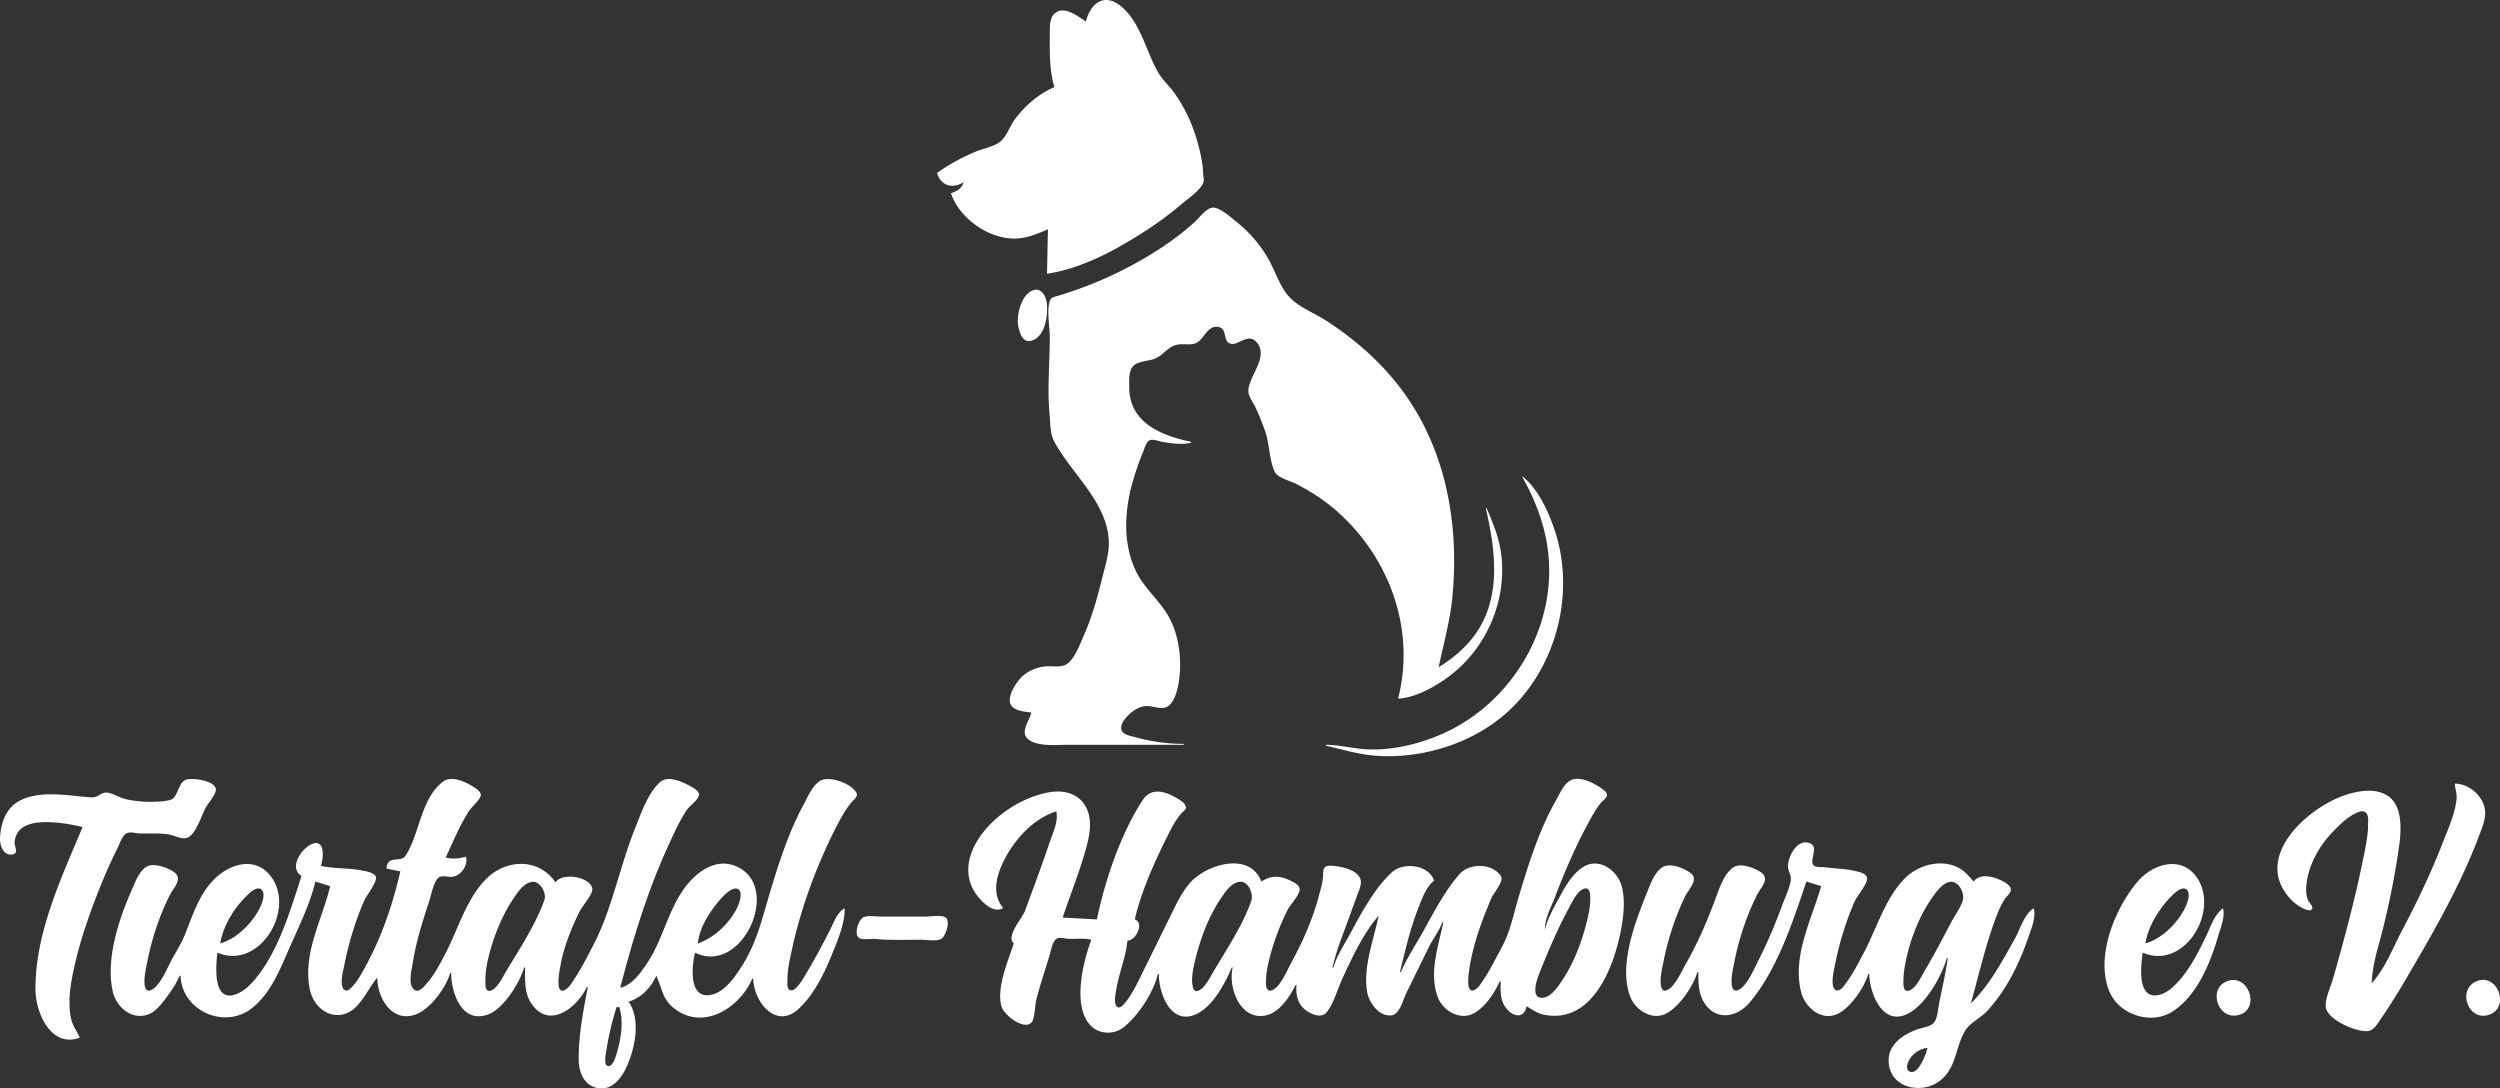
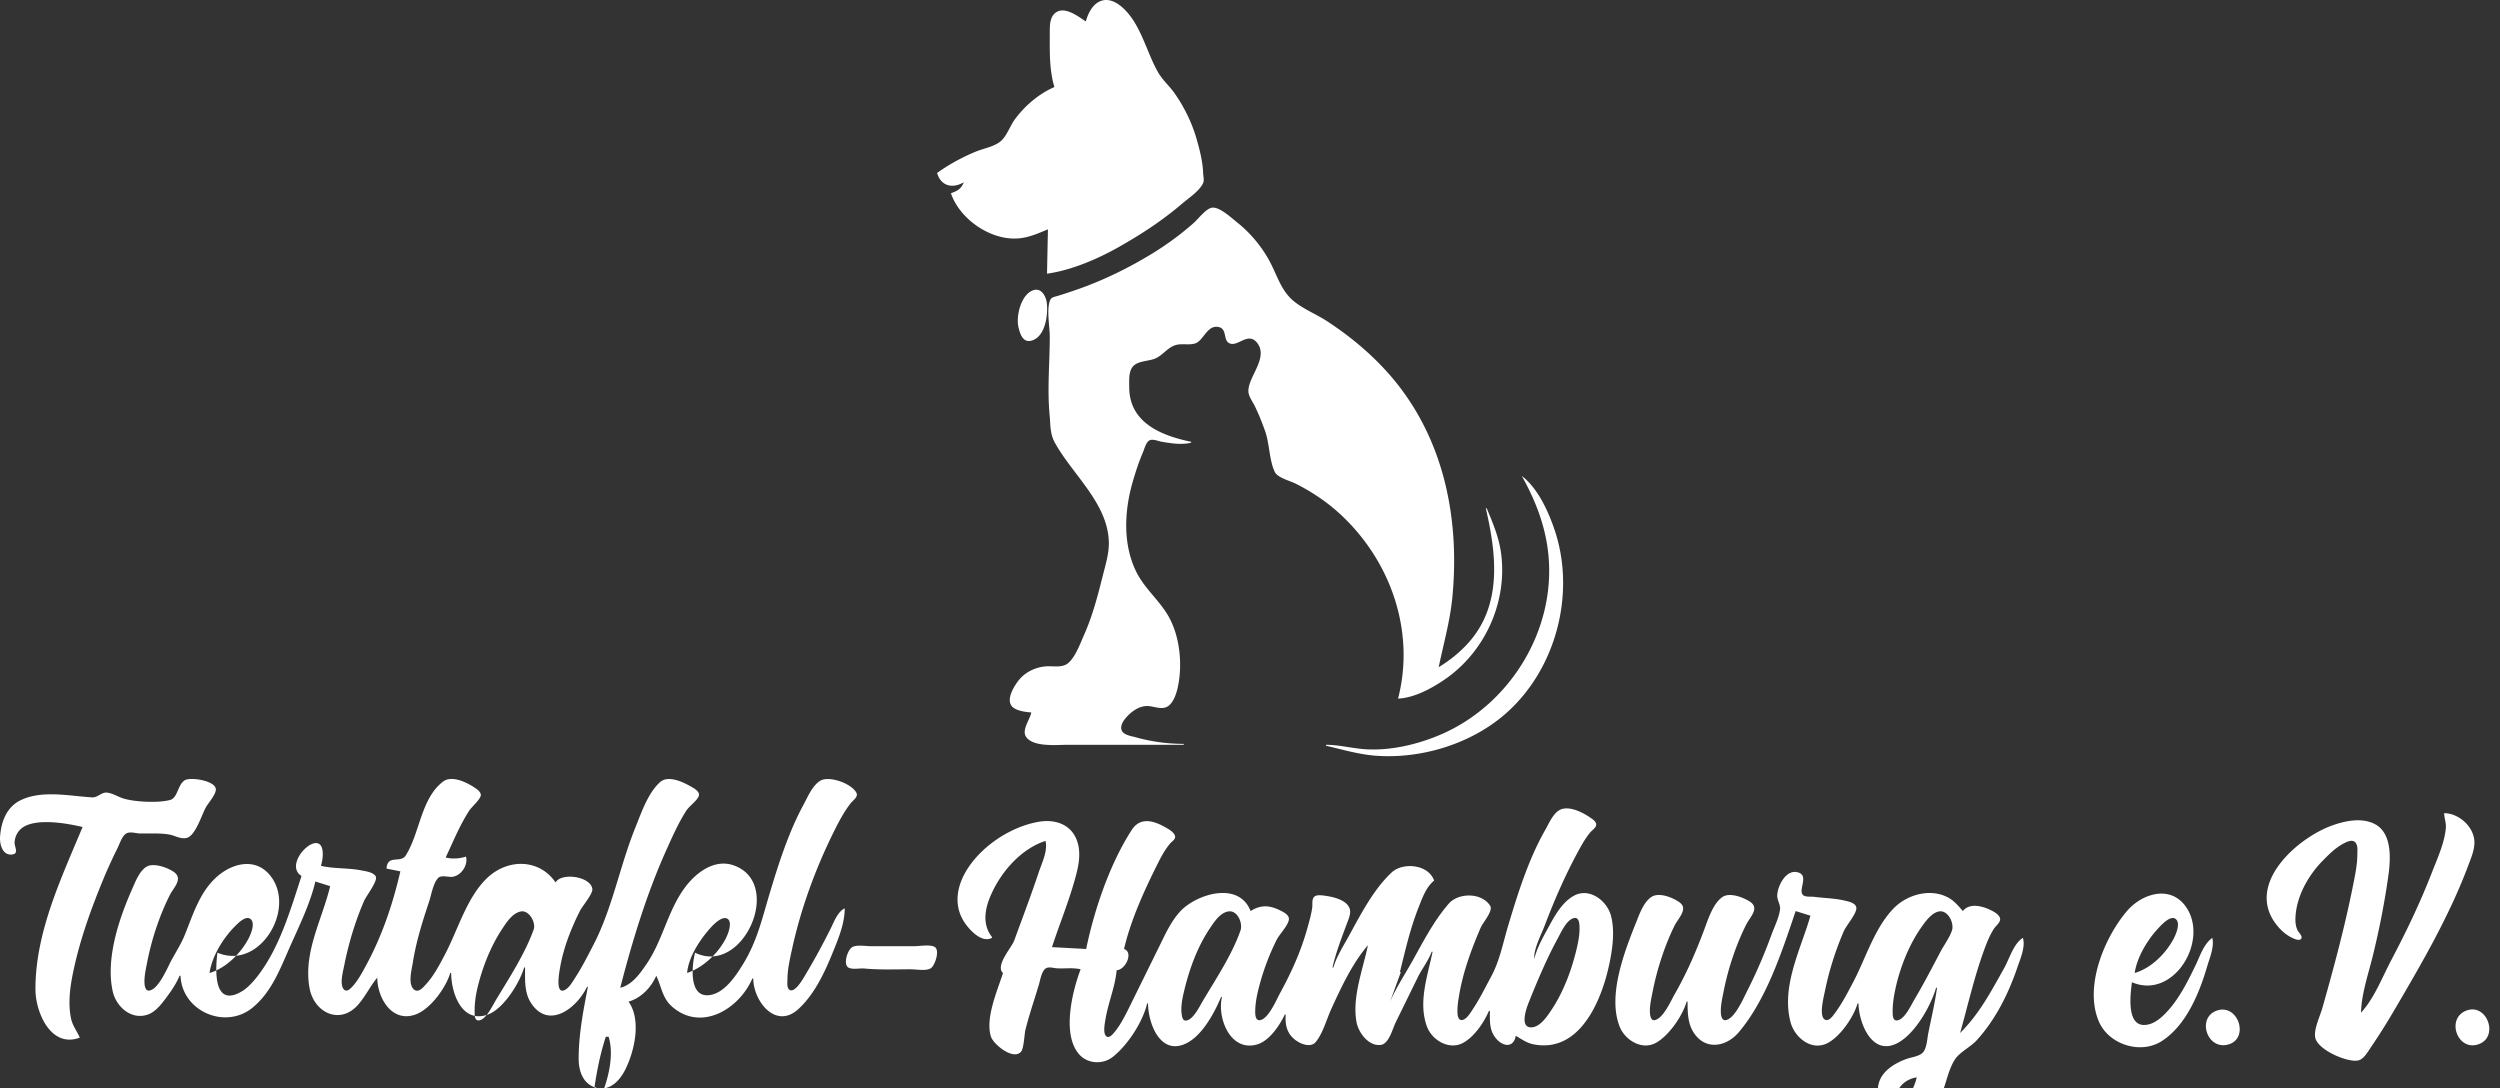
<svg xmlns="http://www.w3.org/2000/svg" xmlns:ns1="http://sodipodi.sourceforge.net/DTD/sodipodi-0.dtd" xmlns:ns2="http://www.inkscape.org/namespaces/inkscape" width="2706.236" height="1178.241" viewBox="0 0 716.025 311.743" version="1.1" id="svg323" ns1:docname="tiertafel-hamburg-logo.svg" ns2:version="1.2.2 (b0a84865, 2022-12-01)">
  <rect x="0" y="0" width="716.025" height="311.743" fill="#333333" stroke="none" />
  <defs id="defs327" />
  <ns1:namedview id="namedview325" pagecolor="#505050" bordercolor="#eeeeee" borderopacity="1" ns2:showpageshadow="0" ns2:pageopacity="0" ns2:pagecheckerboard="0" ns2:deskcolor="#505050" showgrid="false" ns2:zoom="0.20029859" ns2:cx="1355.4764" ns2:cy="616.57949" ns2:window-width="1365" ns2:window-height="807" ns2:window-x="1242" ns2:window-y="213" ns2:window-maximized="0" ns2:current-layer="svg323" />
-   <path d="M310.987 6.147c-2.003-1.321-5.392-3.961-7.935-2.908-2.323.963-2.384 3.701-2.384 5.818 0 5.215-.212 10.827 1.323 15.875-4.45 1.917-8.485 5.388-11.335 9.26-1.392 1.888-2.27 4.726-4.038 6.246-1.831 1.574-4.911 2.066-7.117 2.978-3.926 1.623-7.657 3.648-11.113 6.122 1.14 3.876 4.53 4.519 7.673 2.646-.807 1.983-1.783 2.438-3.704 3.175 2.492 7.308 11.049 13.29 18.785 12.954 3.278-.142 6.03-1.4 8.996-2.636l-.265 12.7c6.924-.932 14.602-4.247 20.637-7.673 6.398-3.632 12.388-7.526 17.992-12.324 1.873-1.604 5.024-3.648 6.067-5.932.386-.843.048-2.011.016-2.91-.119-3.294-.982-6.637-1.886-9.79-1.31-4.56-3.522-9.083-6.239-12.965-1.466-2.094-3.514-3.872-4.781-6.085-3.381-5.905-4.913-13.779-10.11-18.475-4.871-4.4-9.009-1.844-10.583 3.923m-15.61 197.908c-.357 2.009-2.913 5.092-1.429 7.087 2.127 2.855 8.644 2.188 11.747 2.173h33.338v-.265c-4.606 0-9.324-.634-13.758-1.889-1.344-.381-3.829-.652-4.125-2.348-.217-1.243.73-2.578 1.505-3.435 1.537-1.697 3.672-3.237 6.059-3.164 1.744.053 3.873 1.093 5.546.206 2.836-1.504 3.58-7.682 3.704-10.536.238-5.43-.833-11.489-3.754-16.14-2.717-4.329-6.604-7.48-8.866-12.171-3.786-7.847-3.307-17.228-.974-25.4.844-2.956 1.818-5.903 3.022-8.731.41-.962.791-2.617 1.691-3.235.931-.637 2.603.126 3.601.302 2.746.483 5.71.943 8.467.287v-.265c-8.596-1.775-17.711-5.48-17.727-15.61-.003-1.873-.243-4.561 1.132-6.047 1.363-1.472 4.194-1.419 6.011-2.075 2.228-.803 3.463-2.844 5.556-3.755 2.008-.874 4.056-.096 6.062-.642 2.463-.672 3.458-5.25 6.638-4.779 2.688.398 1.498 3.565 3.067 4.567 2.469 1.578 5.501-3.439 8.197.044 3.342 4.319-2.82 9.851-2.524 14.011.093 1.323 1.199 2.8 1.778 3.969 1.146 2.308 2.085 4.723 2.963 7.144 1.323 3.659 1.188 8.407 2.815 11.819.778 1.635 4.376 2.551 5.929 3.327 4.352 2.176 8.538 4.93 12.171 8.182 14.817 13.265 22.275 33.773 17.198 53.401 4.585-.2 9.517-2.86 13.229-5.383 11.576-7.867 18.034-22.009 16.327-35.892-.585-4.761-2.336-8.858-4.157-13.229h-.265c3.056 13.213 4.845 27.93-5.315 38.894-2.445 2.638-5.125 4.738-8.178 6.615 1.397-6.754 3.265-13.193 3.924-20.108 2.22-23.32-2.752-46.831-18.785-64.558-5.043-5.575-10.866-10.358-17.153-14.461-2.979-1.945-6.469-3.324-9.26-5.52-3.799-2.988-4.911-7.409-7.086-11.505-2.252-4.24-5.562-8.213-9.319-11.201-1.572-1.25-4.995-4.472-7.144-4.269-1.759.166-3.998 3.197-5.292 4.344a85.02 85.02 0 0 1-12.171 8.955c-6.548 3.978-13.412 7.353-20.637 9.925a160.57 160.57 0 0 1-6.085 2.028c-.746.232-1.852.343-2.223 1.139-1.172 2.53-.159 7.716-.159 10.51 0 7.469-.757 15.024-.045 22.49.267 2.821.071 5.346 1.503 7.938 5.091 9.205 15.245 17.38 15.462 28.575.061 3.174-.976 6.474-1.741 9.525-1.434 5.736-2.942 11.518-5.353 16.933-1.08 2.425-2.5 6.375-4.561 8.091-1.714 1.427-4.278.785-6.324.928-2.836.199-5.726 1.508-7.586 3.685-1.352 1.58-3.881 5.512-2.31 7.612 1.087 1.452 3.985 1.775 5.662 1.909m.794-120.996c-3.699.973-5.231 7.461-4.464 10.665.434 1.818 1.225 4.488 3.67 3.853 4.043-1.05 4.818-7.368 4.453-10.732-.196-1.798-1.426-4.373-3.659-3.785m139.7 53.262c3.998 7.178 6.839 14.475 7.628 22.754 2.035 21.361-10.877 42.477-30.382 51.101-6.533 2.888-14.253 4.765-21.431 4.451-3.982-.175-7.935-1.302-11.906-1.313v.265c4.887 1.131 9.499 2.541 14.552 2.887 12.92.885 26.985-3.44 36.777-11.959 14.491-12.609 20.275-34.351 14.2-52.576-1.797-5.386-4.813-12.074-9.438-15.61M23.65 236.864c-6.115 14.687-13.572 30.287-13.494 46.567.031 6.503 4.398 16.867 12.7 13.758-.839-1.921-2.095-3.445-2.527-5.556-1.01-4.932-.064-10.237 1.032-15.081 1.821-8.049 4.632-15.912 7.74-23.548a143.38 143.38 0 0 1 4.538-10.054c.616-1.233 1.19-3.191 2.285-4.074 1.085-.873 2.88-.194 4.13-.164 2.733.068 6.068-.191 8.731.372 1.585.335 3.32 1.481 4.999.796 2.301-.94 3.999-6.469 5.137-8.572.72-1.331 2.979-3.761 2.898-5.267-.13-2.439-7.095-3.514-8.79-2.623-2.097 1.102-2.079 5.08-4.272 5.689-3.316.922-9.904.599-13.201-.349-1.632-.469-3.053-1.461-4.762-1.729-1.762-.276-2.657 1.458-4.498 1.345-6.417-.396-14.309-2.143-20.373.813-4.13 2.013-5.634 6.28-5.909 10.588-.135 2.114.77 5.342 3.517 4.956 1.945-.273.607-2.202.645-3.368.052-1.608.761-3.125 2.016-4.129 3.856-3.085 13.018-1.429 17.458-.369m87.048 11.906l3.969.794c-2.179 9.419-5.247 18.523-9.851 26.987-1.136 2.09-2.319 4.331-3.954 6.08-.591.632-1.603 1.625-2.403.709-1.249-1.426-.206-5.138.121-6.789 1.26-6.355 3.127-12.567 5.694-18.521.626-1.453 4.133-5.902 3.312-7.088-.811-1.172-2.745-1.381-4.032-1.642-3.824-.775-7.876-.428-11.642-1.324.297-.941.475-1.92.519-2.91.412-9.399-11.931 2.166-6.075 5.821-3.166 9.729-6.309 20.677-12.704 28.84-.877 1.119-1.835 2.188-2.906 3.125-.721.632-1.521 1.146-2.381 1.566-7.502 3.662-6.596-7.551-6.085-11.57 12.27 5.278 23.035-13.158 14.768-22.489-4.091-4.617-10.248-3.144-14.502.386-5.234 4.344-7.204 11.051-9.646 17.075-1.039 2.564-2.611 4.969-3.907 7.408-1.114 2.098-3.601 8.147-6.277 8.488-.986.124-1.253-1.151-1.312-1.873-.17-2.051.374-4.342.769-6.35 1.278-6.498 3.453-13.122 6.415-19.05 1.127-2.255 3.926-4.704 1.254-6.67-1.723-1.267-5.886-2.772-7.91-1.525-2.11 1.299-3.333 4.701-4.294 6.873-3.672 8.308-7.4 19.711-5.344 28.84.997 4.429 5.399 8.321 10.143 6.58 1.969-.725 3.497-2.58 4.728-4.199 1.62-2.13 3.231-4.4 4.268-6.879h.265c.438 10.184 12.825 15.542 20.638 9.139 5.38-4.411 7.828-10.922 10.546-17.076 2.688-6.085 5.907-12.559 7.445-19.05l4.233 1.323c-2.269 9.552-7.732 18.865-5.923 29.104 1.273 7.199 8.822 10.792 14.012 4.762 2.058-2.392 3.419-5.257 5.405-7.673.004 5.781 4.212 13.134 11.112 10.512 4.175-1.587 8.553-7.633 9.79-11.835h.265c.001 5.654 3.01 14.65 10.583 11.872 4.447-1.632 9.053-9.075 10.319-13.459h.265c0 3.347-.259 7.091 1.623 10.054 5.05 7.953 13.222 1.595 16.104-4.498h.265c-1.321 6.81-2.657 13.682-2.646 20.638.006 3.493 1.268 7.268 5.027 8.266 3.834 1.016 6.671-1.947 8.267-5.091 2.701-5.323 4.743-14.309.994-19.579 3.569-1.016 6.456-4.019 7.938-7.408 1.533 3.133 1.677 6.337 4.522 8.832 8.348 7.321 19.224.701 22.995-8.038h.265c.054 6.517 6.445 14.719 12.964 8.707 5-4.612 7.946-11.507 10.425-17.703 1.42-3.551 2.802-7.246 2.805-11.113-2.045.999-3.057 3.869-4.034 5.821-2.152 4.302-4.444 8.575-6.92 12.7-.643 1.072-3.192 5.874-4.837 4.829-.865-.55-.615-2.119-.613-2.977.005-2.86.667-5.683 1.267-8.467 2.532-11.728 6.8-23.41 12.161-34.131 1.375-2.751 2.818-5.519 4.74-7.936.6-.754 2.14-1.759 1.612-2.869-1.279-2.689-7.919-5.129-10.497-3.442-2.212 1.448-3.488 4.589-4.704 6.84-4.27 7.9-7.11 16.828-9.681 25.4-2.14 7.133-3.6 13.663-7.549 20.108-2.124 3.466-5.539 8.726-10.059 9.014-5.707.365-4.594-8.922-3.749-12.189 13.769 6.742 25.465-19.865 11.113-24.99-5.53-1.975-10.785 2.027-13.924 6.205-5.034 6.701-6.349 15.06-11.038 21.96-1.88 2.765-4.157 6.059-7.582 6.879 3.494-13.502 7.564-26.94 13.31-39.687 1.697-3.765 3.41-7.637 5.66-11.113.79-1.221 3.285-2.979 3.564-4.281.263-1.227-1.583-2.151-2.426-2.632-2.237-1.278-6.407-3.228-8.685-1.198-3.501 3.118-5.426 8.896-7.137 13.138-4.387 10.878-6.538 22.966-11.891 33.337-1.709 3.31-3.408 6.668-5.451 9.79-.739 1.13-1.732 2.913-3.08 3.392-2.574.918-1.226-5.771-1.04-6.832.965-5.493 3.116-10.909 5.599-15.875.717-1.435 3.771-4.941 3.583-6.349-.479-3.595-8.857-4.791-10.528-1.853-4.692-6.869-13.727-6.855-19.575-1.299-5.861 5.568-8.403 14.901-12.117 21.937-1.522 2.884-3.154 6.056-5.374 8.467-.77.836-2.083 2.54-3.355 1.651-2-1.397-.783-5.768-.477-7.736.925-5.964 2.747-11.752 4.65-17.462.659-1.978 1.149-5.226 2.567-6.794.896-.991 2.852-.259 4.048-.378 2.559-.255 4.64-3.345 3.969-5.793-1.899.602-3.871.729-5.821.265 2.161-4.567 4.027-9.237 6.798-13.494.66-1.014 3.422-3.381 3.277-4.521-.125-.981-1.387-1.76-2.138-2.24-2.193-1.405-6.274-3.332-8.686-1.492-6.364 4.854-6.655 14.884-10.701 21.179-1.471 2.289-5.258-.383-5.483 3.743m290.513 29.633h-.265c1.55-6.292 2.945-12.459 5.345-18.521 1.058-2.672 2.148-5.828 4.445-7.673-1.59-4.671-8.922-5.354-12.16-2.335-5.196 4.843-8.879 12.05-12.263 18.21-1.561 2.847-3.514 5.863-4.416 8.996h-.265c.968-4.223 2.566-8.385 4.08-12.435l3.077-8.467c.45-1.258 1.246-2.873.889-4.233-.704-2.693-4.892-3.586-7.252-3.893-.841-.11-2.318-.329-2.979.348-.704.721-.418 2.103-.537 3.015-.254 1.955-.831 3.925-1.357 5.821-1.894 6.813-4.511 12.576-7.887 18.785-1.035 1.905-3.323 7.392-5.755 7.694-1.177.146-1.312-1.323-1.328-2.138-.04-2.23.36-4.456.892-6.615 1.212-4.908 2.987-9.771 5.26-14.288.788-1.566 3.392-4.216 3.495-5.865.079-1.278-1.561-2.06-2.503-2.53-3.064-1.532-5.638-1.652-8.467.193-3.41-8.803-15.793-4.814-20.328.265-2.733 3.061-4.379 6.952-6.197 10.583l-8.602 17.462c-1.093 2.154-2.291 4.495-3.855 6.35-.442.524-1.36 1.722-2.18 1.307-1.278-.646-.577-3.932-.4-5.011.765-4.665 2.789-9.356 3.196-14.023 2.503-.082 4.932-5.096 2.117-6.085 1.913-8.27 5.805-16.777 9.591-24.342 1.008-2.017 2.106-4.064 3.551-5.809.476-.576 1.683-1.287 1.476-2.155-.291-1.213-1.984-2.092-2.977-2.652-3.342-1.885-7.051-2.806-9.409.827-6.297 9.698-10.742 22.835-13.081 34.131l-9.79-.529c2.048-6.294 4.572-12.411 6.387-18.785.99-3.474 1.992-7.247 1.042-10.848-1.434-5.429-6.355-7.155-11.398-6.238-7.554 1.374-15.248 6.327-19.653 12.588-3.672 5.221-5.006 11.549-.921 16.933 1.532 2.018 4.622 5.134 7.345 3.704v-.265c-2.725-3.448-2.093-7.764-.455-11.642 2.871-6.79 8.623-13.535 15.801-15.875.688 2.926-1.024 6.25-1.939 8.996-2.196 6.582-4.659 13.065-7.043 19.579-.717 1.962-5.519 7.213-3.188 9.26-1.598 4.998-5.146 12.988-3.442 18.256.688 2.125 6.271 6.795 8.565 4.339.873-.937.971-5.051 1.326-6.456 1.085-4.284 2.524-8.472 3.797-12.7.386-1.278.799-4.006 2-4.755.889-.556 2.14-.098 3.101-.032 2.286.156 4.633-.246 6.879.288-2.387 6.326-5.427 18.632-.442 24.331 2.463 2.815 6.85 2.998 9.7.728 4.252-3.389 8.528-9.94 9.792-15.269h.265c0 5.493 3.389 15.01 10.848 11.464 4.657-2.215 8.149-8.744 10.054-13.316h.265c-1.429 6.003 2.392 15.793 10.054 13.589 3.506-1.008 6.458-5.435 7.938-8.562h.265c-.273 3.477.656 6.316 3.969 8.035 1.365.706 3.45 1.212 4.593-.138 2.064-2.434 3.154-6.585 4.485-9.485 2.85-6.207 6.009-13.062 10.501-18.256-1.426 6.911-4.567 14.809-3.276 21.96.545 3.027 3.448 7.035 6.98 6.572 2.289-.302 3.331-4.519 4.175-6.308l6.615-13.494c1.201-2.275 2.879-4.466 3.762-6.879h.265c-1.418 6.869-4.188 14.478-1.619 21.431 1.437 3.895 6.353 6.845 10.351 4.67 3.241-1.765 5.974-5.839 7.408-9.168h.265c0 2.887-.214 5.551 1.767 7.914 2.008 2.392 5.035 2.738 5.641-.77 1.68.937 3.098 2.045 5.027 2.432 14.838 2.969 21.093-16.227 22.564-27.567.386-2.972.46-6.344-.317-9.26-1.151-4.305-6.154-8.149-10.605-5.727-3.241 1.763-5.374 5.496-7.083 8.638-1.614 2.97-3.508 6.212-4.294 9.525-.188-2.943 1.921-6.788 2.961-9.525 2.794-7.354 5.916-14.52 9.678-21.431.99-1.817 2.037-3.693 3.358-5.291.495-.597 1.646-1.35 1.752-2.162.127-.984-1.193-1.781-1.873-2.241-2.008-1.359-5.421-3.096-7.937-2.34-2.328.699-3.657 4.013-4.762 5.949-4.826 8.451-7.874 18.235-10.657 27.517-1.49 4.968-2.394 9.969-4.871 14.552-1.683 3.109-3.238 6.313-5.202 9.26-.685 1.024-1.59 2.651-2.818 3.088-1.04.37-1.498-.651-1.572-1.5-.18-2.048.183-4.077.534-6.085 1.138-6.461 3.49-12.779 6.064-18.785.659-1.536 3.683-4.857 2.712-6.326-2.545-3.851-9.125-3.703-11.859-.552-4.239 4.887-7.26 10.783-10.395 16.403-2.125 3.81-4.662 7.639-6.387 11.642m301.89-53.975c.032 1.434.609 2.8.484 4.233-.381 4.337-2.418 8.687-3.974 12.7-3.334 8.609-7.345 16.976-11.65 25.135-2.625 4.974-4.85 10.893-8.673 15.081.108-5.297 2.074-11.012 3.342-16.14 1.849-7.495 3.347-15.112 4.442-22.754.685-4.779 1.289-12.448-3.815-15.128-3.688-1.937-8.451-.962-12.171.369-10.12 3.617-24.892 16.73-16.166 28.253 1.029 1.359 2.267 2.571 3.731 3.459.585.355 3.098 1.789 3.572.615.28-.693-.783-1.659-1.074-2.222-.585-1.135-.688-2.448-.635-3.704.251-5.958 3.58-11.952 7.665-16.14 1.902-1.949 3.879-3.958 6.347-5.192.99-.495 2.418-1.149 3.244-.057.68.903.466 2.337.46 3.396-.016 3.077-.722 6.251-1.323 9.26-2.339 11.692-5.445 23.193-8.694 34.66-.651 2.299-2.516 6.096-2.032 8.467.704 3.437 8.808 6.996 12.049 6.572 1.68-.22 2.746-2.125 3.614-3.397a188.62 188.62 0 0 0 6.702-10.583c7.842-13.348 15.981-27.264 21.421-41.804.796-2.13 1.868-4.556 1.797-6.879-.135-4.349-4.461-8.167-8.662-8.202m-216.958 53.975h.265c0 2.971.032 6.115 1.659 8.731 3.358 5.403 9.459 4.252 13.041 0 7.919-9.398 12.364-23.16 16.256-34.66l4.233 1.323c-2.76 9.653-8.385 20.069-5.72 30.427 1.111 4.326 5.853 8.39 10.483 6.128 3.696-1.804 7.604-7.514 8.731-11.419h.265c.116 5.609 3.897 15.386 11.377 11.237 4.882-2.707 9.329-10.464 10.848-15.735h.265c-.582 4.315-1.63 8.689-2.487 12.965-.312 1.564-.423 4.178-1.442 5.445-1.011 1.257-3.368 1.455-4.802 1.976-4.125 1.5-8.406 4.337-8.192 9.247.344 7.837 9.932 9.565 15.06 5.17 4.498-3.86 4.067-9.575 6.914-14.142 1.384-2.22 4.493-3.625 6.281-5.58 5.424-5.927 9.11-13.34 11.687-20.902.841-2.476 2.352-5.858 1.587-8.467-2.686 1.634-3.908 6.08-5.403 8.731-3.831 6.792-7.004 12.935-12.589 18.521 2.244-7.964 4.038-16.026 6.892-23.812.759-2.072 1.611-4.23 2.818-6.085.476-.734 1.767-1.751 1.762-2.67-.005-1.169-1.58-2.069-2.476-2.523-2.474-1.249-6.247-2.326-8.202.165-1.283-1.47-2.482-2.943-4.233-3.883-5.099-2.736-11.732-.858-15.587 3.1-5.498 5.644-7.98 14.28-11.607 21.156-1.558 2.955-3.138 6.04-5.128 8.731-.556.754-1.672 2.484-2.828 2.048-2-.751-.447-6.638-.146-8.133 1.185-5.884 3.032-11.685 5.397-17.198.738-1.721 3.63-4.958 3.625-6.628-.003-1.51-2.238-1.93-3.36-2.195-2.884-.682-5.818-.696-8.731-1.079-.857-.112-2.352.101-3.067-.424-1.707-1.254 1.519-5.335-1.196-6.447-3.614-1.48-6.218 3.659-6.31 6.455-.045 1.405.96 2.647.81 3.969-.27 2.355-1.582 4.926-2.394 7.144-2.066 5.649-4.368 11.046-7.093 16.404-1.048 2.064-3.53 7.89-6.136 8.223-.984.124-1.251-1.151-1.312-1.873-.169-2.051.376-4.344.77-6.35 1.275-6.477 3.479-13.134 6.416-19.05 1.188-2.394 4.077-4.823.992-6.755-1.841-1.152-5.609-2.622-7.67-1.287-2.733 1.774-4.191 6.454-5.281 9.365-2.418 6.466-5.035 12.494-8.48 18.521-1.09 1.905-3.344 7.112-5.805 7.43-.958.124-1.188-1.183-1.251-1.873-.18-1.942.333-4.183.706-6.085 1.278-6.493 3.387-13.094 6.281-19.05.992-2.04 3.963-4.798 1.632-6.603-1.834-1.419-5.953-3.145-8.176-1.704-2.246 1.457-3.445 4.875-4.395 7.249-3.331 8.322-8.271 20.963-4.747 29.898 1.535 3.889 6.416 6.908 10.462 4.622 3.728-2.109 7.533-7.691 8.731-11.766m150.548-18.256c-2.492 1.798-3.535 5.26-4.831 7.938-2.267 4.688-4.77 9.708-8.408 13.494-.807.839-1.654 1.643-2.635 2.278-.654.423-1.363.794-2.117 1.003-6.85 1.9-5.493-8.337-5.027-12.012 11.996 5.162 22.289-12.078 15.401-21.696-4.466-6.239-12.552-3.698-16.833 1.324-6.527 7.655-12.356 21.84-7.977 31.749 2.847 6.443 11.819 9.364 17.875 5.532 7.022-4.445 10.837-13.75 13.076-21.407.709-2.424 2.114-5.679 1.476-8.202m-484.452-7.565c2.354-.456 4.396 3.158 3.674 5.183-2.476 6.948-7.134 14.057-10.924 20.373-.895 1.492-2.847 5.651-4.892 5.651-1.085 0-1.076-1.463-1.086-2.212-.031-2.262.195-4.408.7-6.615 1.386-6.051 3.796-12.279 7.237-17.462 1.242-1.871 2.901-4.456 5.291-4.919m202.671-.013c2.596-.389 4.167 3.388 3.448 5.461-2.373 6.842-7.046 13.893-10.75 20.108-.945 1.58-2.775 5.477-4.839 5.696-1.035.111-1.18-1.257-1.275-1.992-.275-2.098.262-4.575.751-6.615 1.466-6.122 3.762-12.471 7.287-17.727 1.241-1.85 2.971-4.571 5.379-4.932m203.465.013c2.566-.509 4.471 3.313 3.752 5.448-.712 2.113-2.241 4.114-3.281 6.085-2.437 4.614-4.847 9.268-7.509 13.758-.982 1.654-2.731 5.572-4.86 5.911-1.146.18-1.302-1.117-1.326-1.942-.074-2.352.254-4.583.736-6.879 1.267-6.022 3.852-12.678 7.387-17.727 1.164-1.664 2.971-4.232 5.101-4.654m-495.3 17.619c.698-4.725 3.841-9.878 7.148-13.228.86-.872 3.22-3.382 4.623-2.212 1.431 1.193.044 4.376-.629 5.65-2.229 4.223-6.49 8.44-11.142 9.79m136.79 0c.405-4.641 3.704-9.579 6.728-12.954.865-.965 3.288-3.454 4.799-2.584 1.563.899.202 4.349-.364 5.484-2.184 4.379-6.515 8.472-11.163 10.054m254-15.723c1.236-.282 1.492 1.033 1.564 1.965.159 2.114-.206 4.295-.677 6.35-1.423 6.21-3.781 12.671-7.329 17.992-1.204 1.802-3.106 4.691-5.464 4.966-3.85.447-1.707-5.464-1.058-7.083 2.511-6.276 5.175-12.584 8.406-18.521.929-1.708 2.461-5.191 4.559-5.669m160.602 15.723c.704-4.762 3.86-9.825 7.154-13.228.849-.879 3.217-3.378 4.617-2.212 1.429 1.193.042 4.376-.63 5.65-2.249 4.257-6.451 8.43-11.142 9.79m-367.185-7.477c-1.43.645-2.929 5.185-1.076 5.995 1.256.548 3.11.074 4.459.204 4.378.415 8.828.22 13.229.22 1.535 0 4.389.548 5.734-.273 1.225-.746 2.781-5.336 1.061-6.183-1.413-.695-4.178-.16-5.736-.16h-12.435c-1.511 0-3.837-.434-5.235.196m166.367 1.127l-.265.265.265-.265m28.488 2.823l-.09.175.09-.175m195.879 14.295c-5.919 2.027-2.786 11.61 3.44 9.657 5.887-1.847 2.598-11.721-3.44-9.657m71.438.011c-5.985 2.289-2.469 11.983 3.704 9.554 5.662-2.228 2.167-11.798-3.704-9.554m-532.077 7.477c1.294 4.08.469 9.207-.763 13.229-.277.905-1.152 4.101-2.593 3.612-1.152-.389-.55-3.291-.413-4.141.701-4.331 1.617-8.528 2.976-12.7h.794m374.65 11.642c-.235 1.577-2.858 8.562-5.398 6.607-.812-.627-.299-2.178.063-2.902 1.032-2.066 3.096-3.368 5.334-3.704z" fill="#eb7251" id="path321" style="fill:#ffffff;fill-opacity:1" />
+   <path d="M310.987 6.147c-2.003-1.321-5.392-3.961-7.935-2.908-2.323.963-2.384 3.701-2.384 5.818 0 5.215-.212 10.827 1.323 15.875-4.45 1.917-8.485 5.388-11.335 9.26-1.392 1.888-2.27 4.726-4.038 6.246-1.831 1.574-4.911 2.066-7.117 2.978-3.926 1.623-7.657 3.648-11.113 6.122 1.14 3.876 4.53 4.519 7.673 2.646-.807 1.983-1.783 2.438-3.704 3.175 2.492 7.308 11.049 13.29 18.785 12.954 3.278-.142 6.03-1.4 8.996-2.636l-.265 12.7c6.924-.932 14.602-4.247 20.637-7.673 6.398-3.632 12.388-7.526 17.992-12.324 1.873-1.604 5.024-3.648 6.067-5.932.386-.843.048-2.011.016-2.91-.119-3.294-.982-6.637-1.886-9.79-1.31-4.56-3.522-9.083-6.239-12.965-1.466-2.094-3.514-3.872-4.781-6.085-3.381-5.905-4.913-13.779-10.11-18.475-4.871-4.4-9.009-1.844-10.583 3.923m-15.61 197.908c-.357 2.009-2.913 5.092-1.429 7.087 2.127 2.855 8.644 2.188 11.747 2.173h33.338v-.265c-4.606 0-9.324-.634-13.758-1.889-1.344-.381-3.829-.652-4.125-2.348-.217-1.243.73-2.578 1.505-3.435 1.537-1.697 3.672-3.237 6.059-3.164 1.744.053 3.873 1.093 5.546.206 2.836-1.504 3.58-7.682 3.704-10.536.238-5.43-.833-11.489-3.754-16.14-2.717-4.329-6.604-7.48-8.866-12.171-3.786-7.847-3.307-17.228-.974-25.4.844-2.956 1.818-5.903 3.022-8.731.41-.962.791-2.617 1.691-3.235.931-.637 2.603.126 3.601.302 2.746.483 5.71.943 8.467.287v-.265c-8.596-1.775-17.711-5.48-17.727-15.61-.003-1.873-.243-4.561 1.132-6.047 1.363-1.472 4.194-1.419 6.011-2.075 2.228-.803 3.463-2.844 5.556-3.755 2.008-.874 4.056-.096 6.062-.642 2.463-.672 3.458-5.25 6.638-4.779 2.688.398 1.498 3.565 3.067 4.567 2.469 1.578 5.501-3.439 8.197.044 3.342 4.319-2.82 9.851-2.524 14.011.093 1.323 1.199 2.8 1.778 3.969 1.146 2.308 2.085 4.723 2.963 7.144 1.323 3.659 1.188 8.407 2.815 11.819.778 1.635 4.376 2.551 5.929 3.327 4.352 2.176 8.538 4.93 12.171 8.182 14.817 13.265 22.275 33.773 17.198 53.401 4.585-.2 9.517-2.86 13.229-5.383 11.576-7.867 18.034-22.009 16.327-35.892-.585-4.761-2.336-8.858-4.157-13.229h-.265c3.056 13.213 4.845 27.93-5.315 38.894-2.445 2.638-5.125 4.738-8.178 6.615 1.397-6.754 3.265-13.193 3.924-20.108 2.22-23.32-2.752-46.831-18.785-64.558-5.043-5.575-10.866-10.358-17.153-14.461-2.979-1.945-6.469-3.324-9.26-5.52-3.799-2.988-4.911-7.409-7.086-11.505-2.252-4.24-5.562-8.213-9.319-11.201-1.572-1.25-4.995-4.472-7.144-4.269-1.759.166-3.998 3.197-5.292 4.344a85.02 85.02 0 0 1-12.171 8.955c-6.548 3.978-13.412 7.353-20.637 9.925a160.57 160.57 0 0 1-6.085 2.028c-.746.232-1.852.343-2.223 1.139-1.172 2.53-.159 7.716-.159 10.51 0 7.469-.757 15.024-.045 22.49.267 2.821.071 5.346 1.503 7.938 5.091 9.205 15.245 17.38 15.462 28.575.061 3.174-.976 6.474-1.741 9.525-1.434 5.736-2.942 11.518-5.353 16.933-1.08 2.425-2.5 6.375-4.561 8.091-1.714 1.427-4.278.785-6.324.928-2.836.199-5.726 1.508-7.586 3.685-1.352 1.58-3.881 5.512-2.31 7.612 1.087 1.452 3.985 1.775 5.662 1.909m.794-120.996c-3.699.973-5.231 7.461-4.464 10.665.434 1.818 1.225 4.488 3.67 3.853 4.043-1.05 4.818-7.368 4.453-10.732-.196-1.798-1.426-4.373-3.659-3.785m139.7 53.262c3.998 7.178 6.839 14.475 7.628 22.754 2.035 21.361-10.877 42.477-30.382 51.101-6.533 2.888-14.253 4.765-21.431 4.451-3.982-.175-7.935-1.302-11.906-1.313v.265c4.887 1.131 9.499 2.541 14.552 2.887 12.92.885 26.985-3.44 36.777-11.959 14.491-12.609 20.275-34.351 14.2-52.576-1.797-5.386-4.813-12.074-9.438-15.61M23.65 236.864c-6.115 14.687-13.572 30.287-13.494 46.567.031 6.503 4.398 16.867 12.7 13.758-.839-1.921-2.095-3.445-2.527-5.556-1.01-4.932-.064-10.237 1.032-15.081 1.821-8.049 4.632-15.912 7.74-23.548a143.38 143.38 0 0 1 4.538-10.054c.616-1.233 1.19-3.191 2.285-4.074 1.085-.873 2.88-.194 4.13-.164 2.733.068 6.068-.191 8.731.372 1.585.335 3.32 1.481 4.999.796 2.301-.94 3.999-6.469 5.137-8.572.72-1.331 2.979-3.761 2.898-5.267-.13-2.439-7.095-3.514-8.79-2.623-2.097 1.102-2.079 5.08-4.272 5.689-3.316.922-9.904.599-13.201-.349-1.632-.469-3.053-1.461-4.762-1.729-1.762-.276-2.657 1.458-4.498 1.345-6.417-.396-14.309-2.143-20.373.813-4.13 2.013-5.634 6.28-5.909 10.588-.135 2.114.77 5.342 3.517 4.956 1.945-.273.607-2.202.645-3.368.052-1.608.761-3.125 2.016-4.129 3.856-3.085 13.018-1.429 17.458-.369m87.048 11.906l3.969.794c-2.179 9.419-5.247 18.523-9.851 26.987-1.136 2.09-2.319 4.331-3.954 6.08-.591.632-1.603 1.625-2.403.709-1.249-1.426-.206-5.138.121-6.789 1.26-6.355 3.127-12.567 5.694-18.521.626-1.453 4.133-5.902 3.312-7.088-.811-1.172-2.745-1.381-4.032-1.642-3.824-.775-7.876-.428-11.642-1.324.297-.941.475-1.92.519-2.91.412-9.399-11.931 2.166-6.075 5.821-3.166 9.729-6.309 20.677-12.704 28.84-.877 1.119-1.835 2.188-2.906 3.125-.721.632-1.521 1.146-2.381 1.566-7.502 3.662-6.596-7.551-6.085-11.57 12.27 5.278 23.035-13.158 14.768-22.489-4.091-4.617-10.248-3.144-14.502.386-5.234 4.344-7.204 11.051-9.646 17.075-1.039 2.564-2.611 4.969-3.907 7.408-1.114 2.098-3.601 8.147-6.277 8.488-.986.124-1.253-1.151-1.312-1.873-.17-2.051.374-4.342.769-6.35 1.278-6.498 3.453-13.122 6.415-19.05 1.127-2.255 3.926-4.704 1.254-6.67-1.723-1.267-5.886-2.772-7.91-1.525-2.11 1.299-3.333 4.701-4.294 6.873-3.672 8.308-7.4 19.711-5.344 28.84.997 4.429 5.399 8.321 10.143 6.58 1.969-.725 3.497-2.58 4.728-4.199 1.62-2.13 3.231-4.4 4.268-6.879h.265c.438 10.184 12.825 15.542 20.638 9.139 5.38-4.411 7.828-10.922 10.546-17.076 2.688-6.085 5.907-12.559 7.445-19.05l4.233 1.323c-2.269 9.552-7.732 18.865-5.923 29.104 1.273 7.199 8.822 10.792 14.012 4.762 2.058-2.392 3.419-5.257 5.405-7.673.004 5.781 4.212 13.134 11.112 10.512 4.175-1.587 8.553-7.633 9.79-11.835h.265c.001 5.654 3.01 14.65 10.583 11.872 4.447-1.632 9.053-9.075 10.319-13.459h.265c0 3.347-.259 7.091 1.623 10.054 5.05 7.953 13.222 1.595 16.104-4.498h.265c-1.321 6.81-2.657 13.682-2.646 20.638.006 3.493 1.268 7.268 5.027 8.266 3.834 1.016 6.671-1.947 8.267-5.091 2.701-5.323 4.743-14.309.994-19.579 3.569-1.016 6.456-4.019 7.938-7.408 1.533 3.133 1.677 6.337 4.522 8.832 8.348 7.321 19.224.701 22.995-8.038h.265c.054 6.517 6.445 14.719 12.964 8.707 5-4.612 7.946-11.507 10.425-17.703 1.42-3.551 2.802-7.246 2.805-11.113-2.045.999-3.057 3.869-4.034 5.821-2.152 4.302-4.444 8.575-6.92 12.7-.643 1.072-3.192 5.874-4.837 4.829-.865-.55-.615-2.119-.613-2.977.005-2.86.667-5.683 1.267-8.467 2.532-11.728 6.8-23.41 12.161-34.131 1.375-2.751 2.818-5.519 4.74-7.936.6-.754 2.14-1.759 1.612-2.869-1.279-2.689-7.919-5.129-10.497-3.442-2.212 1.448-3.488 4.589-4.704 6.84-4.27 7.9-7.11 16.828-9.681 25.4-2.14 7.133-3.6 13.663-7.549 20.108-2.124 3.466-5.539 8.726-10.059 9.014-5.707.365-4.594-8.922-3.749-12.189 13.769 6.742 25.465-19.865 11.113-24.99-5.53-1.975-10.785 2.027-13.924 6.205-5.034 6.701-6.349 15.06-11.038 21.96-1.88 2.765-4.157 6.059-7.582 6.879 3.494-13.502 7.564-26.94 13.31-39.687 1.697-3.765 3.41-7.637 5.66-11.113.79-1.221 3.285-2.979 3.564-4.281.263-1.227-1.583-2.151-2.426-2.632-2.237-1.278-6.407-3.228-8.685-1.198-3.501 3.118-5.426 8.896-7.137 13.138-4.387 10.878-6.538 22.966-11.891 33.337-1.709 3.31-3.408 6.668-5.451 9.79-.739 1.13-1.732 2.913-3.08 3.392-2.574.918-1.226-5.771-1.04-6.832.965-5.493 3.116-10.909 5.599-15.875.717-1.435 3.771-4.941 3.583-6.349-.479-3.595-8.857-4.791-10.528-1.853-4.692-6.869-13.727-6.855-19.575-1.299-5.861 5.568-8.403 14.901-12.117 21.937-1.522 2.884-3.154 6.056-5.374 8.467-.77.836-2.083 2.54-3.355 1.651-2-1.397-.783-5.768-.477-7.736.925-5.964 2.747-11.752 4.65-17.462.659-1.978 1.149-5.226 2.567-6.794.896-.991 2.852-.259 4.048-.378 2.559-.255 4.64-3.345 3.969-5.793-1.899.602-3.871.729-5.821.265 2.161-4.567 4.027-9.237 6.798-13.494.66-1.014 3.422-3.381 3.277-4.521-.125-.981-1.387-1.76-2.138-2.24-2.193-1.405-6.274-3.332-8.686-1.492-6.364 4.854-6.655 14.884-10.701 21.179-1.471 2.289-5.258-.383-5.483 3.743m290.513 29.633h-.265c1.55-6.292 2.945-12.459 5.345-18.521 1.058-2.672 2.148-5.828 4.445-7.673-1.59-4.671-8.922-5.354-12.16-2.335-5.196 4.843-8.879 12.05-12.263 18.21-1.561 2.847-3.514 5.863-4.416 8.996h-.265c.968-4.223 2.566-8.385 4.08-12.435c.45-1.258 1.246-2.873.889-4.233-.704-2.693-4.892-3.586-7.252-3.893-.841-.11-2.318-.329-2.979.348-.704.721-.418 2.103-.537 3.015-.254 1.955-.831 3.925-1.357 5.821-1.894 6.813-4.511 12.576-7.887 18.785-1.035 1.905-3.323 7.392-5.755 7.694-1.177.146-1.312-1.323-1.328-2.138-.04-2.23.36-4.456.892-6.615 1.212-4.908 2.987-9.771 5.26-14.288.788-1.566 3.392-4.216 3.495-5.865.079-1.278-1.561-2.06-2.503-2.53-3.064-1.532-5.638-1.652-8.467.193-3.41-8.803-15.793-4.814-20.328.265-2.733 3.061-4.379 6.952-6.197 10.583l-8.602 17.462c-1.093 2.154-2.291 4.495-3.855 6.35-.442.524-1.36 1.722-2.18 1.307-1.278-.646-.577-3.932-.4-5.011.765-4.665 2.789-9.356 3.196-14.023 2.503-.082 4.932-5.096 2.117-6.085 1.913-8.27 5.805-16.777 9.591-24.342 1.008-2.017 2.106-4.064 3.551-5.809.476-.576 1.683-1.287 1.476-2.155-.291-1.213-1.984-2.092-2.977-2.652-3.342-1.885-7.051-2.806-9.409.827-6.297 9.698-10.742 22.835-13.081 34.131l-9.79-.529c2.048-6.294 4.572-12.411 6.387-18.785.99-3.474 1.992-7.247 1.042-10.848-1.434-5.429-6.355-7.155-11.398-6.238-7.554 1.374-15.248 6.327-19.653 12.588-3.672 5.221-5.006 11.549-.921 16.933 1.532 2.018 4.622 5.134 7.345 3.704v-.265c-2.725-3.448-2.093-7.764-.455-11.642 2.871-6.79 8.623-13.535 15.801-15.875.688 2.926-1.024 6.25-1.939 8.996-2.196 6.582-4.659 13.065-7.043 19.579-.717 1.962-5.519 7.213-3.188 9.26-1.598 4.998-5.146 12.988-3.442 18.256.688 2.125 6.271 6.795 8.565 4.339.873-.937.971-5.051 1.326-6.456 1.085-4.284 2.524-8.472 3.797-12.7.386-1.278.799-4.006 2-4.755.889-.556 2.14-.098 3.101-.032 2.286.156 4.633-.246 6.879.288-2.387 6.326-5.427 18.632-.442 24.331 2.463 2.815 6.85 2.998 9.7.728 4.252-3.389 8.528-9.94 9.792-15.269h.265c0 5.493 3.389 15.01 10.848 11.464 4.657-2.215 8.149-8.744 10.054-13.316h.265c-1.429 6.003 2.392 15.793 10.054 13.589 3.506-1.008 6.458-5.435 7.938-8.562h.265c-.273 3.477.656 6.316 3.969 8.035 1.365.706 3.45 1.212 4.593-.138 2.064-2.434 3.154-6.585 4.485-9.485 2.85-6.207 6.009-13.062 10.501-18.256-1.426 6.911-4.567 14.809-3.276 21.96.545 3.027 3.448 7.035 6.98 6.572 2.289-.302 3.331-4.519 4.175-6.308l6.615-13.494c1.201-2.275 2.879-4.466 3.762-6.879h.265c-1.418 6.869-4.188 14.478-1.619 21.431 1.437 3.895 6.353 6.845 10.351 4.67 3.241-1.765 5.974-5.839 7.408-9.168h.265c0 2.887-.214 5.551 1.767 7.914 2.008 2.392 5.035 2.738 5.641-.77 1.68.937 3.098 2.045 5.027 2.432 14.838 2.969 21.093-16.227 22.564-27.567.386-2.972.46-6.344-.317-9.26-1.151-4.305-6.154-8.149-10.605-5.727-3.241 1.763-5.374 5.496-7.083 8.638-1.614 2.97-3.508 6.212-4.294 9.525-.188-2.943 1.921-6.788 2.961-9.525 2.794-7.354 5.916-14.52 9.678-21.431.99-1.817 2.037-3.693 3.358-5.291.495-.597 1.646-1.35 1.752-2.162.127-.984-1.193-1.781-1.873-2.241-2.008-1.359-5.421-3.096-7.937-2.34-2.328.699-3.657 4.013-4.762 5.949-4.826 8.451-7.874 18.235-10.657 27.517-1.49 4.968-2.394 9.969-4.871 14.552-1.683 3.109-3.238 6.313-5.202 9.26-.685 1.024-1.59 2.651-2.818 3.088-1.04.37-1.498-.651-1.572-1.5-.18-2.048.183-4.077.534-6.085 1.138-6.461 3.49-12.779 6.064-18.785.659-1.536 3.683-4.857 2.712-6.326-2.545-3.851-9.125-3.703-11.859-.552-4.239 4.887-7.26 10.783-10.395 16.403-2.125 3.81-4.662 7.639-6.387 11.642m301.89-53.975c.032 1.434.609 2.8.484 4.233-.381 4.337-2.418 8.687-3.974 12.7-3.334 8.609-7.345 16.976-11.65 25.135-2.625 4.974-4.85 10.893-8.673 15.081.108-5.297 2.074-11.012 3.342-16.14 1.849-7.495 3.347-15.112 4.442-22.754.685-4.779 1.289-12.448-3.815-15.128-3.688-1.937-8.451-.962-12.171.369-10.12 3.617-24.892 16.73-16.166 28.253 1.029 1.359 2.267 2.571 3.731 3.459.585.355 3.098 1.789 3.572.615.28-.693-.783-1.659-1.074-2.222-.585-1.135-.688-2.448-.635-3.704.251-5.958 3.58-11.952 7.665-16.14 1.902-1.949 3.879-3.958 6.347-5.192.99-.495 2.418-1.149 3.244-.057.68.903.466 2.337.46 3.396-.016 3.077-.722 6.251-1.323 9.26-2.339 11.692-5.445 23.193-8.694 34.66-.651 2.299-2.516 6.096-2.032 8.467.704 3.437 8.808 6.996 12.049 6.572 1.68-.22 2.746-2.125 3.614-3.397a188.62 188.62 0 0 0 6.702-10.583c7.842-13.348 15.981-27.264 21.421-41.804.796-2.13 1.868-4.556 1.797-6.879-.135-4.349-4.461-8.167-8.662-8.202m-216.958 53.975h.265c0 2.971.032 6.115 1.659 8.731 3.358 5.403 9.459 4.252 13.041 0 7.919-9.398 12.364-23.16 16.256-34.66l4.233 1.323c-2.76 9.653-8.385 20.069-5.72 30.427 1.111 4.326 5.853 8.39 10.483 6.128 3.696-1.804 7.604-7.514 8.731-11.419h.265c.116 5.609 3.897 15.386 11.377 11.237 4.882-2.707 9.329-10.464 10.848-15.735h.265c-.582 4.315-1.63 8.689-2.487 12.965-.312 1.564-.423 4.178-1.442 5.445-1.011 1.257-3.368 1.455-4.802 1.976-4.125 1.5-8.406 4.337-8.192 9.247.344 7.837 9.932 9.565 15.06 5.17 4.498-3.86 4.067-9.575 6.914-14.142 1.384-2.22 4.493-3.625 6.281-5.58 5.424-5.927 9.11-13.34 11.687-20.902.841-2.476 2.352-5.858 1.587-8.467-2.686 1.634-3.908 6.08-5.403 8.731-3.831 6.792-7.004 12.935-12.589 18.521 2.244-7.964 4.038-16.026 6.892-23.812.759-2.072 1.611-4.23 2.818-6.085.476-.734 1.767-1.751 1.762-2.67-.005-1.169-1.58-2.069-2.476-2.523-2.474-1.249-6.247-2.326-8.202.165-1.283-1.47-2.482-2.943-4.233-3.883-5.099-2.736-11.732-.858-15.587 3.1-5.498 5.644-7.98 14.28-11.607 21.156-1.558 2.955-3.138 6.04-5.128 8.731-.556.754-1.672 2.484-2.828 2.048-2-.751-.447-6.638-.146-8.133 1.185-5.884 3.032-11.685 5.397-17.198.738-1.721 3.63-4.958 3.625-6.628-.003-1.51-2.238-1.93-3.36-2.195-2.884-.682-5.818-.696-8.731-1.079-.857-.112-2.352.101-3.067-.424-1.707-1.254 1.519-5.335-1.196-6.447-3.614-1.48-6.218 3.659-6.31 6.455-.045 1.405.96 2.647.81 3.969-.27 2.355-1.582 4.926-2.394 7.144-2.066 5.649-4.368 11.046-7.093 16.404-1.048 2.064-3.53 7.89-6.136 8.223-.984.124-1.251-1.151-1.312-1.873-.169-2.051.376-4.344.77-6.35 1.275-6.477 3.479-13.134 6.416-19.05 1.188-2.394 4.077-4.823.992-6.755-1.841-1.152-5.609-2.622-7.67-1.287-2.733 1.774-4.191 6.454-5.281 9.365-2.418 6.466-5.035 12.494-8.48 18.521-1.09 1.905-3.344 7.112-5.805 7.43-.958.124-1.188-1.183-1.251-1.873-.18-1.942.333-4.183.706-6.085 1.278-6.493 3.387-13.094 6.281-19.05.992-2.04 3.963-4.798 1.632-6.603-1.834-1.419-5.953-3.145-8.176-1.704-2.246 1.457-3.445 4.875-4.395 7.249-3.331 8.322-8.271 20.963-4.747 29.898 1.535 3.889 6.416 6.908 10.462 4.622 3.728-2.109 7.533-7.691 8.731-11.766m150.548-18.256c-2.492 1.798-3.535 5.26-4.831 7.938-2.267 4.688-4.77 9.708-8.408 13.494-.807.839-1.654 1.643-2.635 2.278-.654.423-1.363.794-2.117 1.003-6.85 1.9-5.493-8.337-5.027-12.012 11.996 5.162 22.289-12.078 15.401-21.696-4.466-6.239-12.552-3.698-16.833 1.324-6.527 7.655-12.356 21.84-7.977 31.749 2.847 6.443 11.819 9.364 17.875 5.532 7.022-4.445 10.837-13.75 13.076-21.407.709-2.424 2.114-5.679 1.476-8.202m-484.452-7.565c2.354-.456 4.396 3.158 3.674 5.183-2.476 6.948-7.134 14.057-10.924 20.373-.895 1.492-2.847 5.651-4.892 5.651-1.085 0-1.076-1.463-1.086-2.212-.031-2.262.195-4.408.7-6.615 1.386-6.051 3.796-12.279 7.237-17.462 1.242-1.871 2.901-4.456 5.291-4.919m202.671-.013c2.596-.389 4.167 3.388 3.448 5.461-2.373 6.842-7.046 13.893-10.75 20.108-.945 1.58-2.775 5.477-4.839 5.696-1.035.111-1.18-1.257-1.275-1.992-.275-2.098.262-4.575.751-6.615 1.466-6.122 3.762-12.471 7.287-17.727 1.241-1.85 2.971-4.571 5.379-4.932m203.465.013c2.566-.509 4.471 3.313 3.752 5.448-.712 2.113-2.241 4.114-3.281 6.085-2.437 4.614-4.847 9.268-7.509 13.758-.982 1.654-2.731 5.572-4.86 5.911-1.146.18-1.302-1.117-1.326-1.942-.074-2.352.254-4.583.736-6.879 1.267-6.022 3.852-12.678 7.387-17.727 1.164-1.664 2.971-4.232 5.101-4.654m-495.3 17.619c.698-4.725 3.841-9.878 7.148-13.228.86-.872 3.22-3.382 4.623-2.212 1.431 1.193.044 4.376-.629 5.65-2.229 4.223-6.49 8.44-11.142 9.79m136.79 0c.405-4.641 3.704-9.579 6.728-12.954.865-.965 3.288-3.454 4.799-2.584 1.563.899.202 4.349-.364 5.484-2.184 4.379-6.515 8.472-11.163 10.054m254-15.723c1.236-.282 1.492 1.033 1.564 1.965.159 2.114-.206 4.295-.677 6.35-1.423 6.21-3.781 12.671-7.329 17.992-1.204 1.802-3.106 4.691-5.464 4.966-3.85.447-1.707-5.464-1.058-7.083 2.511-6.276 5.175-12.584 8.406-18.521.929-1.708 2.461-5.191 4.559-5.669m160.602 15.723c.704-4.762 3.86-9.825 7.154-13.228.849-.879 3.217-3.378 4.617-2.212 1.429 1.193.042 4.376-.63 5.65-2.249 4.257-6.451 8.43-11.142 9.79m-367.185-7.477c-1.43.645-2.929 5.185-1.076 5.995 1.256.548 3.11.074 4.459.204 4.378.415 8.828.22 13.229.22 1.535 0 4.389.548 5.734-.273 1.225-.746 2.781-5.336 1.061-6.183-1.413-.695-4.178-.16-5.736-.16h-12.435c-1.511 0-3.837-.434-5.235.196m166.367 1.127l-.265.265.265-.265m28.488 2.823l-.09.175.09-.175m195.879 14.295c-5.919 2.027-2.786 11.61 3.44 9.657 5.887-1.847 2.598-11.721-3.44-9.657m71.438.011c-5.985 2.289-2.469 11.983 3.704 9.554 5.662-2.228 2.167-11.798-3.704-9.554m-532.077 7.477c1.294 4.08.469 9.207-.763 13.229-.277.905-1.152 4.101-2.593 3.612-1.152-.389-.55-3.291-.413-4.141.701-4.331 1.617-8.528 2.976-12.7h.794m374.65 11.642c-.235 1.577-2.858 8.562-5.398 6.607-.812-.627-.299-2.178.063-2.902 1.032-2.066 3.096-3.368 5.334-3.704z" fill="#eb7251" id="path321" style="fill:#ffffff;fill-opacity:1" />
</svg>